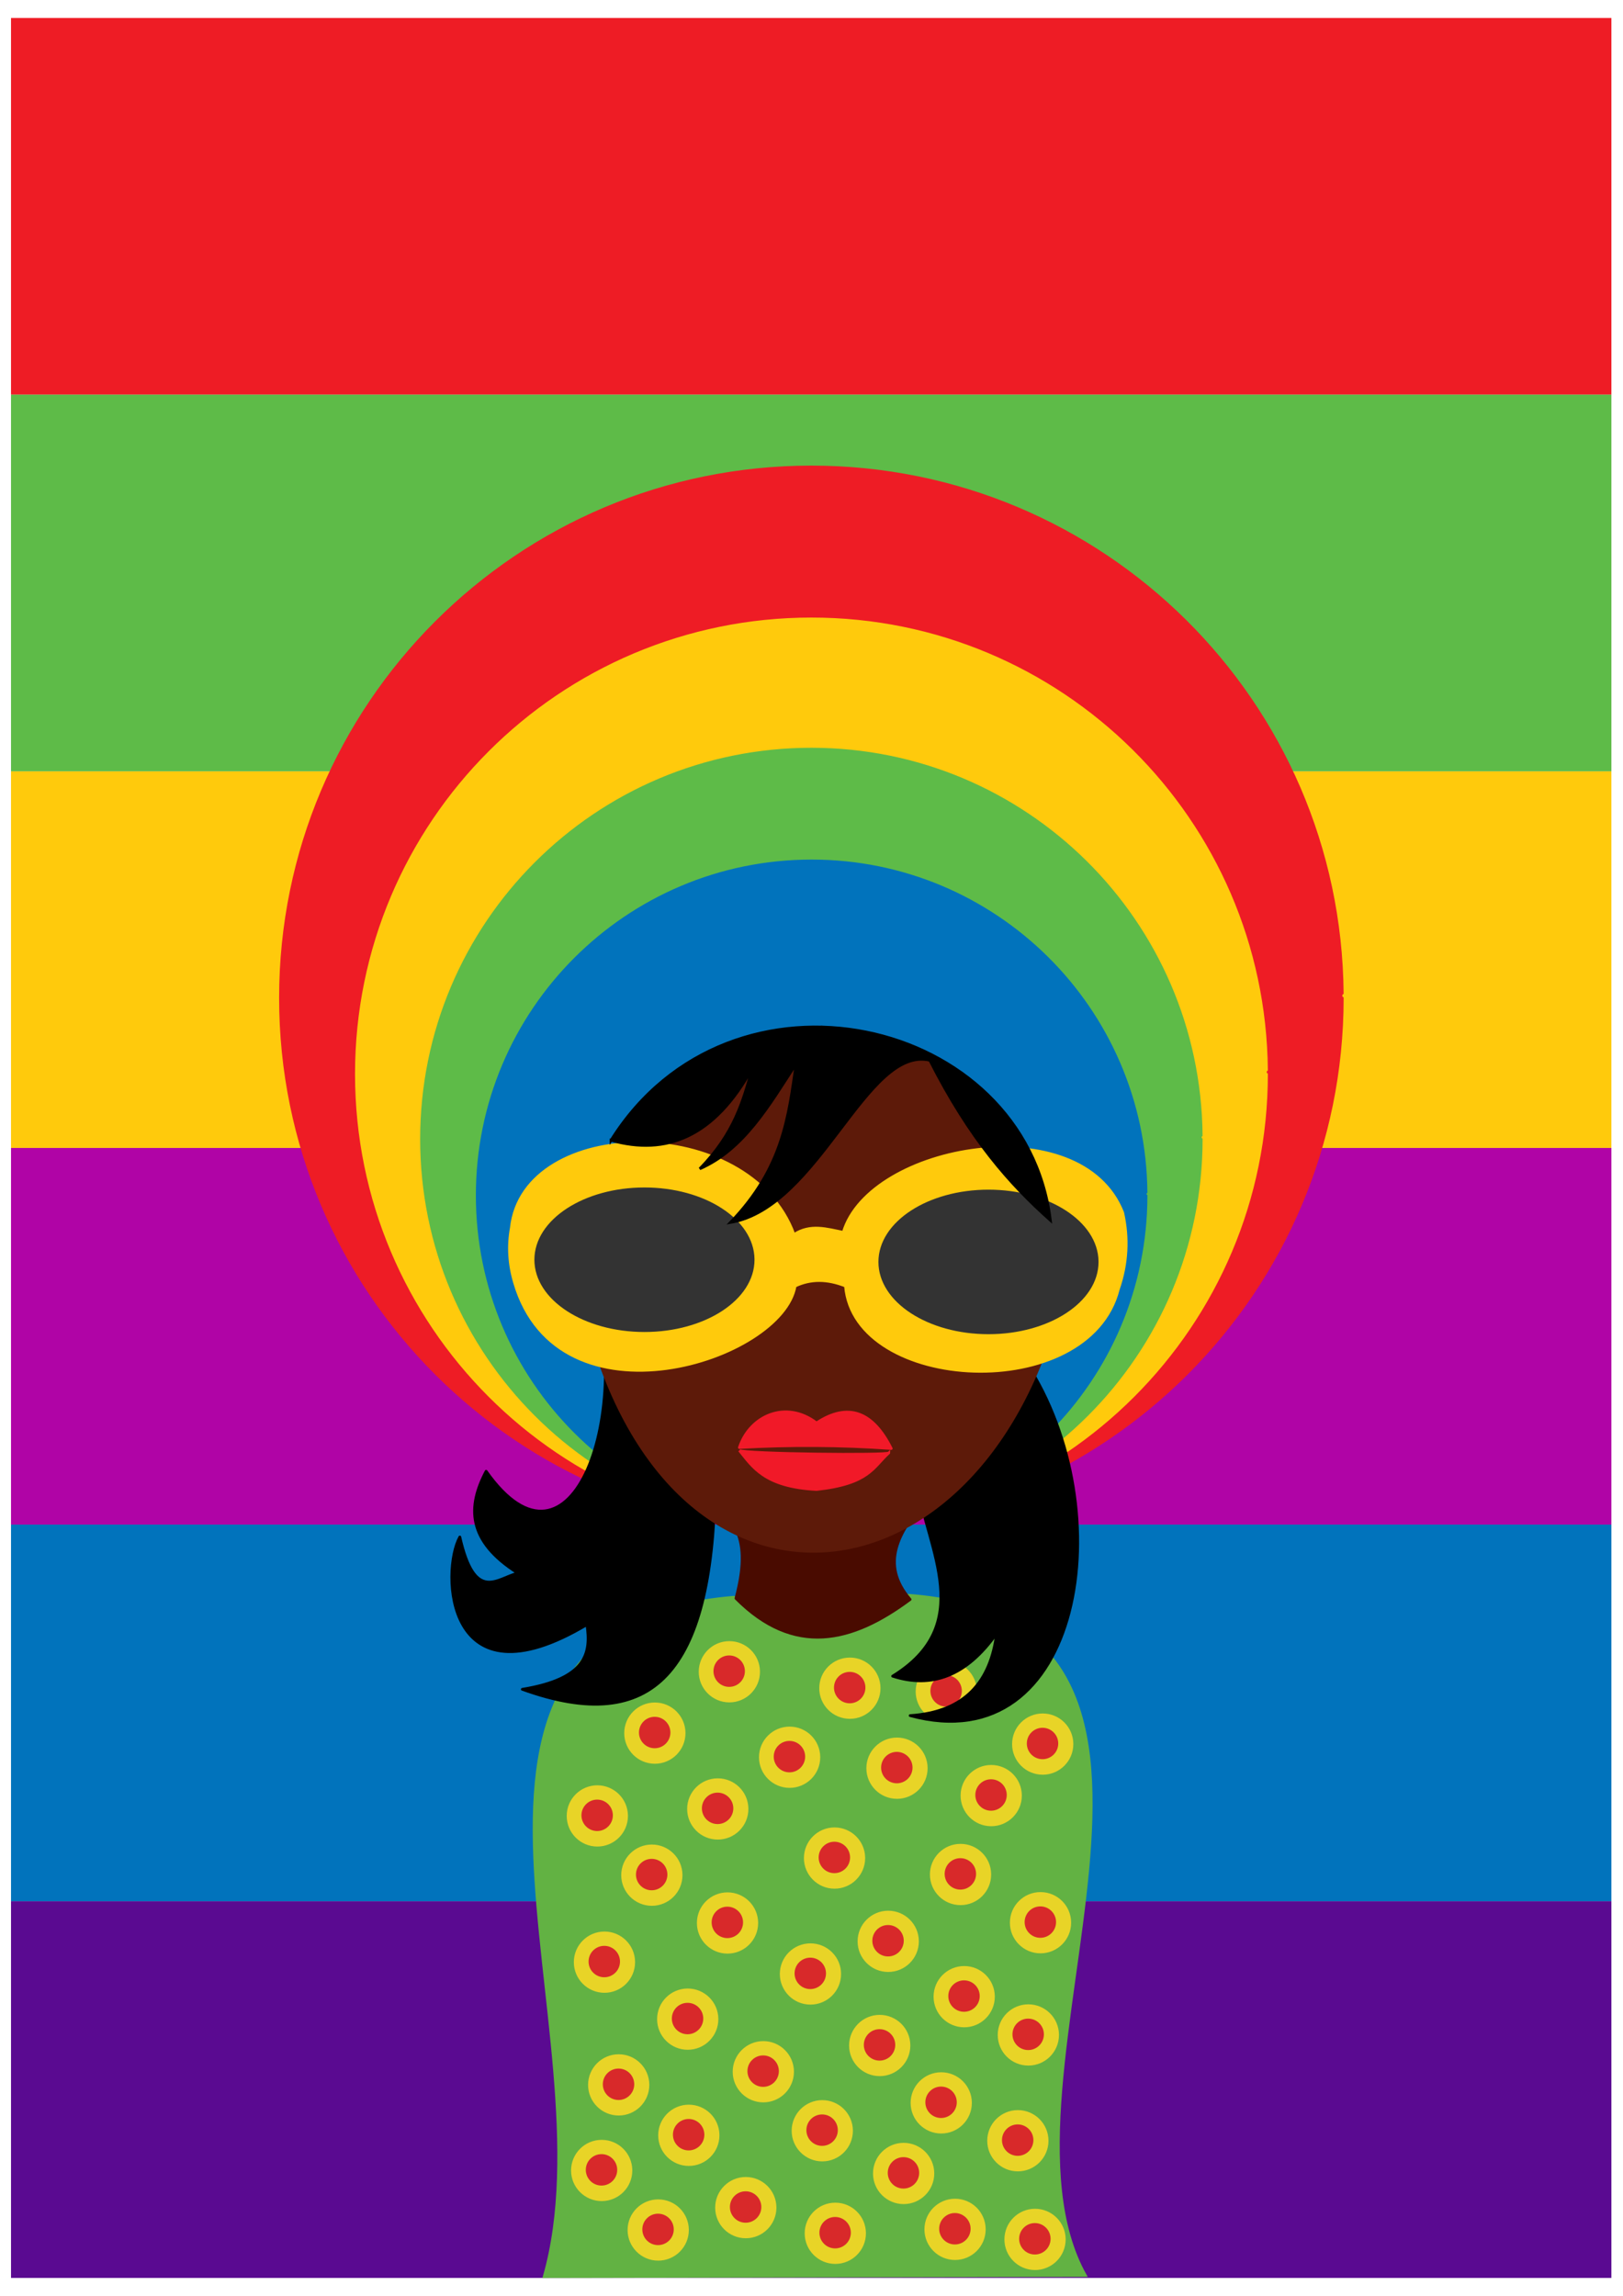
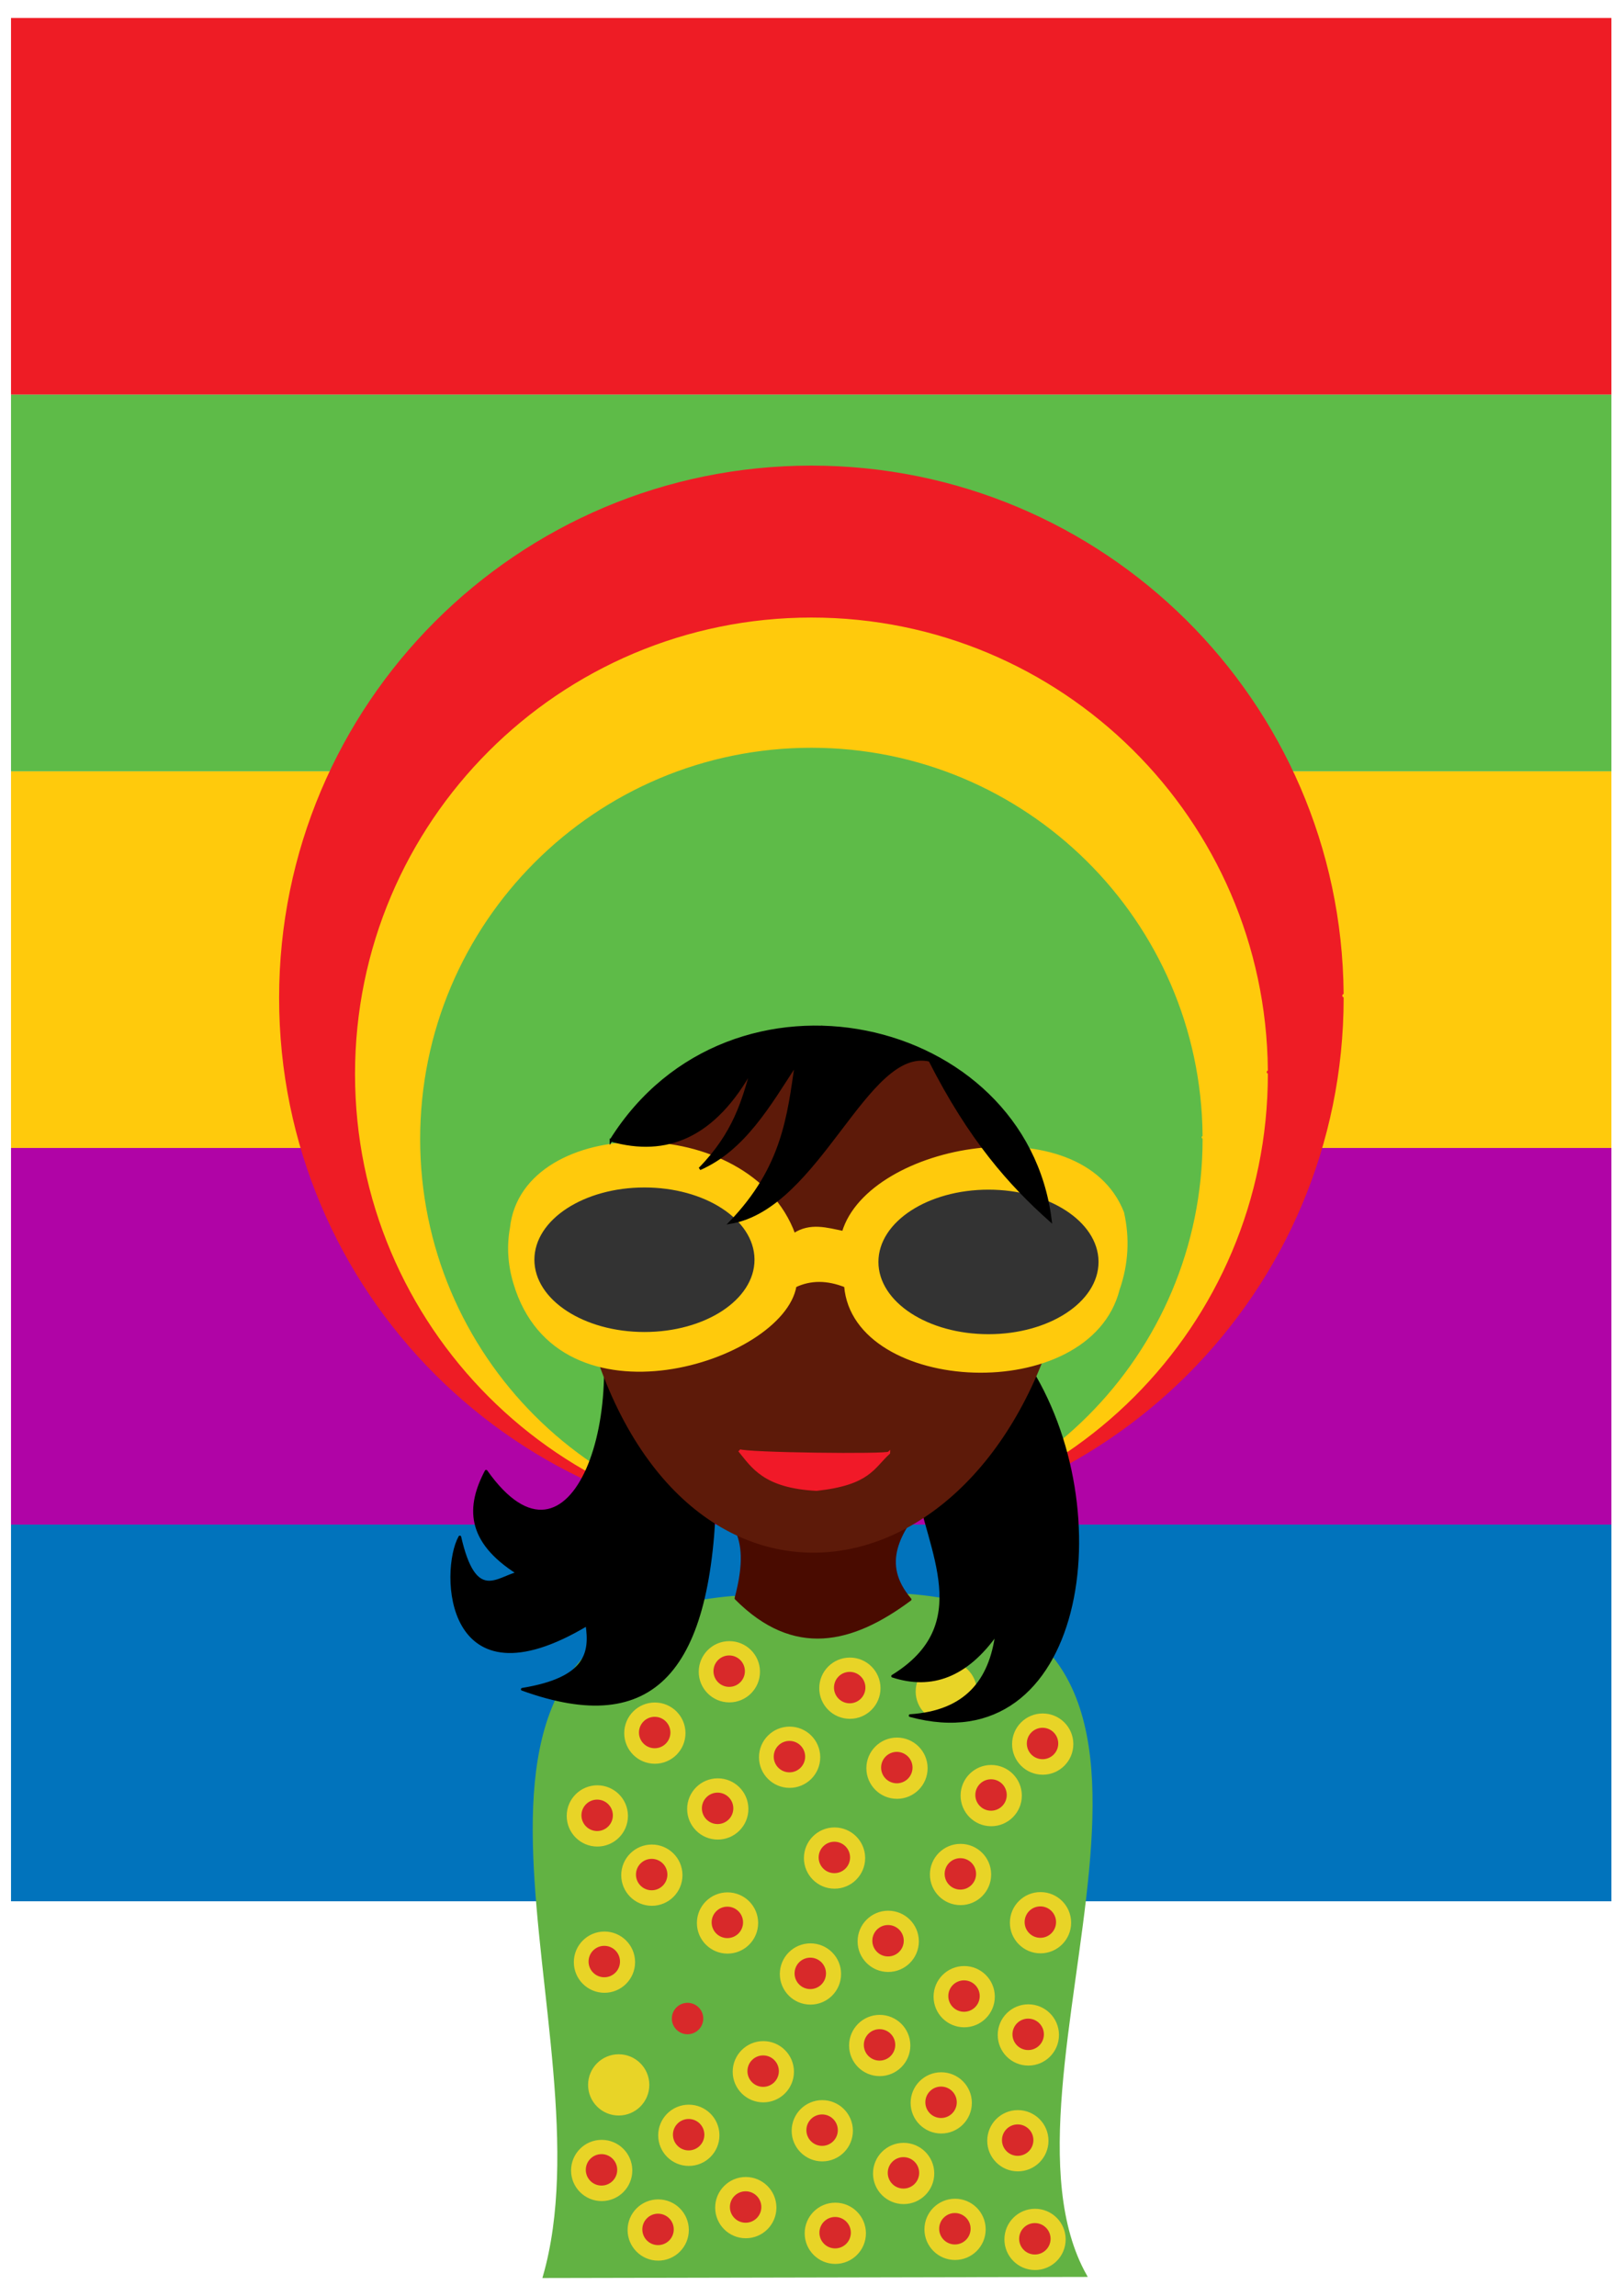
<svg xmlns="http://www.w3.org/2000/svg" xmlns:ns1="http://www.inkscape.org/namespaces/inkscape" xmlns:ns2="http://sodipodi.sourceforge.net/DTD/sodipodi-0.dtd" width="744.094" height="1052.362" id="svg2" version="1.1" ns1:version="0.48+devel r9772" ns2:docname="donna-estate.svg">
  <defs id="defs4" />
  <ns2:namedview id="base" pagecolor="#ffffff" bordercolor="#666666" borderopacity="1.0" ns1:pageopacity="0.0" ns1:pageshadow="2" ns1:zoom="0.66136926" ns1:cx="384.89937" ns1:cy="526.18109" ns1:document-units="px" ns1:current-layer="layer1" showgrid="false" ns1:window-width="1440" ns1:window-height="851" ns1:window-x="0" ns1:window-y="1" ns1:window-maximized="1" />
  <g ns1:label="Layer 1" ns1:groupmode="layer" id="layer1">
    <g id="g4607" transform="translate(-0.991,0.349)">
      <g transform="matrix(1.142,0,0,0.82,-43.61,10.363)" id="g4599">
        <rect style="color:#000000;fill:#ee1c25;fill-opacity:1;stroke:#ee1c25;stroke-width:1px;stroke-linecap:butt;stroke-linejoin:miter;stroke-miterlimit:4;stroke-opacity:1;stroke-dasharray:none;stroke-dashoffset:0;marker:none;visibility:visible;display:inline;overflow:visible;enable-background:accumulate" id="rect4436" width="641.493" height="209.555" x="43.976" y="-2.515" />
        <rect y="418.594" x="43.976" height="209.555" width="641.493" id="rect4438" style="color:#000000;fill:#ffca0c;fill-opacity:1;stroke:#ffca0c;stroke-width:1px;stroke-linecap:butt;stroke-linejoin:miter;stroke-miterlimit:4;stroke-opacity:1;stroke-dasharray:none;stroke-dashoffset:0;marker:none;visibility:visible;display:inline;overflow:visible;enable-background:accumulate" />
        <rect style="color:#000000;fill:#5ebb48;fill-opacity:1;stroke:#5ebb48;stroke-width:1px;stroke-linecap:butt;stroke-linejoin:miter;stroke-miterlimit:4;stroke-opacity:1;stroke-dasharray:none;stroke-dashoffset:0;marker:none;visibility:visible;display:inline;overflow:visible;enable-background:accumulate" id="rect4440" width="641.493" height="209.555" x="43.976" y="208.04" />
        <rect y="839.703" x="43.976" height="209.555" width="641.493" id="rect4442" style="color:#000000;fill:#0173bc;fill-opacity:1;stroke:#0173bc;stroke-width:1px;stroke-linecap:butt;stroke-linejoin:miter;stroke-miterlimit:4;stroke-opacity:1;stroke-dasharray:none;stroke-dashoffset:0;marker:none;visibility:visible;display:inline;overflow:visible;enable-background:accumulate" />
        <rect style="color:#000000;fill:#b004a6;fill-opacity:1;stroke:#b004a6;stroke-width:1px;stroke-linecap:butt;stroke-linejoin:miter;stroke-miterlimit:4;stroke-opacity:1;stroke-dasharray:none;stroke-dashoffset:0;marker:none;visibility:visible;display:inline;overflow:visible;enable-background:accumulate" id="rect4444" width="641.493" height="209.555" x="43.976" y="629.149" />
-         <rect y="1050.258" x="43.976" height="209.555" width="641.493" id="rect4446" style="color:#000000;fill:#5a0a91;fill-opacity:1;stroke:#5a0a91;stroke-width:1px;stroke-linecap:butt;stroke-linejoin:miter;stroke-miterlimit:4;stroke-opacity:1;stroke-dasharray:none;stroke-dashoffset:0;marker:none;visibility:visible;display:inline;overflow:visible;enable-background:accumulate" />
      </g>
      <g transform="matrix(0.951,0,0,0.951,87.741,-2.268)" id="g4476">
        <g id="g4448">
          <path transform="matrix(1.2,0,0,1.2,122.795,129.92)" ns2:open="true" ns2:end="6.2745164" ns2:start="0" d="m 360.952,294.267 c 0,117.821 -95.513,213.333 -213.333,213.333 -117.821,0 -213.333,-95.513 -213.333,-213.333 0,-117.821 95.513,-213.333 213.333,-213.333 117.099,0 212.31,94.389 213.325,211.484" ns2:ry="213.33333" ns2:rx="213.33333" ns2:cy="294.26694" ns2:cx="147.61905" id="path3421" style="color:#000000;fill:#ee1c25;fill-opacity:1;stroke:#ee1c25;stroke-width:1;stroke-linecap:round;stroke-linejoin:round;stroke-miterlimit:4;stroke-opacity:1;stroke-dasharray:none;stroke-dashoffset:0;marker:none;visibility:visible;display:inline;overflow:visible;enable-background:accumulate" ns2:type="arc" />
          <path ns2:type="arc" style="color:#000000;fill:#ffca0c;fill-opacity:1;stroke:#ffca0c;stroke-width:1;stroke-linecap:round;stroke-linejoin:round;stroke-miterlimit:4;stroke-opacity:1;stroke-dasharray:none;stroke-dashoffset:0;marker:none;visibility:visible;display:inline;overflow:visible;enable-background:accumulate" id="path3423" ns2:cx="147.61905" ns2:cy="294.26694" ns2:rx="213.33333" ns2:ry="213.33333" d="m 360.952,294.267 c 0,117.821 -95.513,213.333 -213.333,213.333 -117.821,0 -213.333,-95.513 -213.333,-213.333 0,-117.821 95.513,-213.333 213.333,-213.333 117.099,0 212.31,94.389 213.325,211.484" ns2:start="0" ns2:end="6.2745164" ns2:open="true" transform="matrix(1.029,0,0,1.029,148.069,216.912)" />
          <path transform="matrix(0.882,0,0,0.882,169.738,291.497)" ns2:open="true" ns2:end="6.2745164" ns2:start="0" d="m 360.952,294.267 c 0,117.821 -95.513,213.333 -213.333,213.333 -117.821,0 -213.333,-95.513 -213.333,-213.333 0,-117.821 95.513,-213.333 213.333,-213.333 117.099,0 212.31,94.389 213.325,211.484" ns2:ry="213.33333" ns2:rx="213.33333" ns2:cy="294.26694" ns2:cx="147.61905" id="path3425" style="color:#000000;fill:#5ebb48;fill-opacity:1;stroke:#5ebb48;stroke-width:1;stroke-linecap:round;stroke-linejoin:round;stroke-miterlimit:4;stroke-opacity:1;stroke-dasharray:none;stroke-dashoffset:0;marker:none;visibility:visible;display:inline;overflow:visible;enable-background:accumulate" ns2:type="arc" />
-           <path ns2:type="arc" style="color:#000000;fill:#0173bc;fill-opacity:1;stroke:#0173bc;stroke-width:1;stroke-linecap:round;stroke-linejoin:round;stroke-miterlimit:4;stroke-opacity:1;stroke-dasharray:none;stroke-dashoffset:0;marker:none;visibility:visible;display:inline;overflow:visible;enable-background:accumulate" id="path3427" ns2:cx="147.61905" ns2:cy="294.26694" ns2:rx="213.33333" ns2:ry="213.33333" d="m 360.952,294.267 c 0,117.821 -95.513,213.333 -213.333,213.333 -117.821,0 -213.333,-95.513 -213.333,-213.333 0,-117.821 95.513,-213.333 213.333,-213.333 117.099,0 212.31,94.389 213.325,211.484" ns2:start="0" ns2:end="6.2745164" ns2:open="true" transform="matrix(0.757,0,0,0.757,188.316,355.444)" />
        </g>
        <path style="color:#000000;fill:#62b243;fill-opacity:1;stroke:#62b243;stroke-width:1.312px;stroke-linecap:butt;stroke-linejoin:miter;stroke-miterlimit:4;stroke-opacity:1;stroke-dasharray:none;stroke-dashoffset:0;marker:none;visibility:visible;display:inline;overflow:visible;enable-background:accumulate" d="m 171.133,1099.371 260.925,-0.528 c -53.207,-94.751 84.976,-316.357 -86.623,-328.005 -23.277,30.897 -60.742,20.353 -82.926,1.056 -168.298,14.107 -57.254,208.84 -91.377,327.477 z" id="path4218" ns1:connector-curvature="0" ns2:nodetypes="ccccc" />
        <path style="color:#000000;fill:#490b00;fill-opacity:1;stroke:#490b00;stroke-width:1.312px;stroke-linecap:round;stroke-linejoin:round;stroke-miterlimit:4;stroke-opacity:1;stroke-dasharray:none;stroke-dashoffset:0;marker:none;visibility:visible;display:inline;overflow:visible;enable-background:accumulate" d="m 253.53,720.132 c 4.49,15.87 19.304,17.659 10.036,52.291 27.994,28.212 55.988,21.402 83.982,0.528 -14.897,-17.46 -5.022,-32.313 6.338,-47.009 z" id="path4216" ns1:connector-curvature="0" ns2:nodetypes="ccccc" />
        <path style="color:#000000;fill:#000000;stroke:#000000;stroke-width:1.312;stroke-linecap:round;stroke-linejoin:round;stroke-miterlimit:4;stroke-opacity:1;stroke-dasharray:none;stroke-dashoffset:0;marker:none;visibility:visible;display:inline;overflow:visible;enable-background:accumulate" d="m 193.317,615.022 c 22.073,67.158 -8.887,154.625 -50.178,96.13 -8.969,16.96 -9.327,33.562 15.317,49.122 -9.965,2.424 -20.686,14.682 -27.994,-17.43 -9.102,16.237 -7.187,83.131 61.27,42.255 1.983,13.48 0.175,26.013 -31.163,31.163 63.59,22.989 91.344,-8.907 92.961,-97.187 l -26.938,-105.638 z" id="path3442" ns1:connector-curvature="0" ns2:nodetypes="ccccccccc" />
        <g id="g4258" transform="translate(123.596,-40.142)">
          <path ns2:open="true" ns2:end="6.2745164" ns2:start="0" d="m 255.643,857.461 c 0,7.876 -6.385,14.261 -14.261,14.261 -7.876,0 -14.261,-6.385 -14.261,-14.261 0,-7.876 6.385,-14.261 14.261,-14.261 7.828,0 14.193,6.31 14.261,14.137" ns2:ry="14.261084" ns2:rx="14.261084" ns2:cy="857.46069" ns2:cx="241.38205" id="path4260" style="color:#000000;fill:#e8d427;fill-opacity:1;stroke:#e8d427;stroke-width:1;stroke-linecap:round;stroke-linejoin:round;stroke-miterlimit:4;stroke-opacity:1;stroke-dasharray:none;stroke-dashoffset:0;marker:none;visibility:visible;display:inline;overflow:visible;enable-background:accumulate" ns2:type="arc" />
-           <path transform="matrix(0.513,0,0,0.513,117.47,417.29)" ns2:type="arc" style="color:#000000;fill:#d8292a;fill-opacity:1;stroke:#d8292a;stroke-width:1;stroke-linecap:round;stroke-linejoin:round;stroke-miterlimit:4;stroke-opacity:1;stroke-dasharray:none;stroke-dashoffset:0;marker:none;visibility:visible;display:inline;overflow:visible;enable-background:accumulate" id="path4262" ns2:cx="241.38205" ns2:cy="857.46069" ns2:rx="14.261084" ns2:ry="14.261084" d="m 255.643,857.461 c 0,7.876 -6.385,14.261 -14.261,14.261 -7.876,0 -14.261,-6.385 -14.261,-14.261 0,-7.876 6.385,-14.261 14.261,-14.261 7.828,0 14.193,6.31 14.261,14.137" ns2:start="0" ns2:end="6.2745164" ns2:open="true" />
        </g>
        <path style="color:#000000;fill:#000000;stroke:#000000;stroke-width:1.312px;stroke-linecap:round;stroke-linejoin:round;stroke-miterlimit:4;stroke-opacity:1;stroke-dasharray:none;stroke-dashoffset:0;marker:none;visibility:visible;display:inline;overflow:visible;enable-background:accumulate" d="m 350.717,716.963 c 5.655,32.62 28.607,68.206 -11.62,92.961 18.776,6.119 35.626,0.039 50.178,-20.599 -2.978,22.85 -14.841,37.859 -41.727,39.614 83.283,22.685 102.632,-98.886 55.988,-170.077 z" id="path4212" ns1:connector-curvature="0" ns2:nodetypes="cccccc" />
        <path style="color:#000000;fill:#5d1a09;fill-opacity:1;stroke:#5d1a09;stroke-width:1.312px;stroke-linecap:butt;stroke-linejoin:miter;stroke-miterlimit:4;stroke-opacity:1;stroke-dasharray:none;stroke-dashoffset:0;marker:none;visibility:visible;display:inline;overflow:visible;enable-background:accumulate" d="m 208.91,545.839 -20.347,79.219 c 36.612,173.032 191.553,157.325 230.818,6.338 L 382.394,529.378 356.241,512.35 304.925,497.1 z" id="path3440" ns1:connector-curvature="0" ns2:nodetypes="ccccccc" />
        <path style="color:#000000;fill:#ffca0c;fill-opacity:1;stroke:#ffca0c;stroke-width:1.312px;stroke-linecap:butt;stroke-linejoin:miter;stroke-miterlimit:4;stroke-opacity:1;stroke-dasharray:none;stroke-dashoffset:0;marker:none;visibility:visible;display:inline;overflow:visible;enable-background:accumulate" d="m 291.56,597.064 c -21.659,-59.069 -130.448,-57.25 -136.273,-3.169 -1.611,8.803 -1.03,17.606 1.585,26.409 21.271,72.22 129.096,37.437 135.216,1.585 7.395,-3.521 15.494,-3.521 24.297,0 4.226,51.528 117.258,57.484 131.519,1.585 4.265,-12.324 4.89,-24.649 2.113,-36.973 -20.071,-51.197 -122.011,-32.941 -134.688,9.507 -7.923,-1.576 -15.846,-4.132 -23.768,1.056 z" id="path3429" ns1:connector-curvature="0" ns2:nodetypes="ccccccccc" />
        <path ns2:type="arc" style="color:#000000;fill:#333333;stroke:#333333;stroke-width:1;stroke-linecap:round;stroke-linejoin:round;stroke-miterlimit:4;stroke-opacity:1;stroke-dasharray:none;stroke-dashoffset:0;marker:none;visibility:visible;display:inline;overflow:visible;enable-background:accumulate" id="path3431" ns2:cx="222.10318" ns2:cy="621.88873" ns2:rx="52.554733" ns2:ry="34.332237" d="m 274.658,621.889 c 0,18.961 -23.53,34.332 -52.555,34.332 -29.025,0 -52.555,-15.371 -52.555,-34.332 0,-18.961 23.53,-34.332 52.555,-34.332 28.847,0 52.303,15.19 52.553,34.035" ns2:start="0" ns2:end="6.2745164" ns2:open="true" transform="translate(-2.641,-12.677)" />
        <path transform="translate(163.21,-11.62)" ns2:open="true" ns2:end="6.2745164" ns2:start="0" d="m 274.658,621.889 c 0,18.961 -23.53,34.332 -52.555,34.332 -29.025,0 -52.555,-15.371 -52.555,-34.332 0,-18.961 23.53,-34.332 52.555,-34.332 28.847,0 52.303,15.19 52.553,34.035" ns2:ry="34.332237" ns2:rx="52.554733" ns2:cy="621.88873" ns2:cx="222.10318" id="path3433" style="color:#000000;fill:#333333;stroke:#333333;stroke-width:1;stroke-linecap:round;stroke-linejoin:round;stroke-miterlimit:4;stroke-opacity:1;stroke-dasharray:none;stroke-dashoffset:0;marker:none;visibility:visible;display:inline;overflow:visible;enable-background:accumulate" ns2:type="arc" />
        <path style="color:#000000;fill:#000000;stroke:#000000;stroke-width:1.312px;stroke-linecap:butt;stroke-linejoin:miter;stroke-miterlimit:4;stroke-opacity:1;stroke-dasharray:none;stroke-dashoffset:0;marker:none;visibility:visible;display:inline;overflow:visible;enable-background:accumulate" d="m 203.352,551.64 c 26.671,7.515 49.909,-1.562 68.136,-34.86 -4.415,15.749 -8.589,31.472 -25.353,48.593 21.209,-9.282 33.432,-30.544 46.481,-50.706 -3.649,25.097 -6.163,50.123 -31.691,76.587 42.872,-7.306 65.586,-85.476 96.13,-78.172 19.367,38.206 38.734,59.868 58.101,77.115 C 402.923,491.726 261.015,459.485 203.352,551.64 z" id="path4214" ns1:connector-curvature="0" ns2:nodetypes="cccccccc" />
        <g id="g4224" transform="translate(19.015,-49.65)">
          <path ns2:open="true" ns2:end="6.2745164" ns2:start="0" d="m 255.643,857.461 c 0,7.876 -6.385,14.261 -14.261,14.261 -7.876,0 -14.261,-6.385 -14.261,-14.261 0,-7.876 6.385,-14.261 14.261,-14.261 7.828,0 14.193,6.31 14.261,14.137" ns2:ry="14.261084" ns2:rx="14.261084" ns2:cy="857.46069" ns2:cx="241.38205" id="path4220" style="color:#000000;fill:#e8d427;fill-opacity:1;stroke:#e8d427;stroke-width:1;stroke-linecap:round;stroke-linejoin:round;stroke-miterlimit:4;stroke-opacity:1;stroke-dasharray:none;stroke-dashoffset:0;marker:none;visibility:visible;display:inline;overflow:visible;enable-background:accumulate" ns2:type="arc" />
          <path transform="matrix(0.513,0,0,0.513,117.47,417.29)" ns2:type="arc" style="color:#000000;fill:#d8292a;fill-opacity:1;stroke:#d8292a;stroke-width:1;stroke-linecap:round;stroke-linejoin:round;stroke-miterlimit:4;stroke-opacity:1;stroke-dasharray:none;stroke-dashoffset:0;marker:none;visibility:visible;display:inline;overflow:visible;enable-background:accumulate" id="path4222" ns2:cx="241.38205" ns2:cy="857.46069" ns2:rx="14.261084" ns2:ry="14.261084" d="m 255.643,857.461 c 0,7.876 -6.385,14.261 -14.261,14.261 -7.876,0 -14.261,-6.385 -14.261,-14.261 0,-7.876 6.385,-14.261 14.261,-14.261 7.828,0 14.193,6.31 14.261,14.137" ns2:start="0" ns2:end="6.2745164" ns2:open="true" />
        </g>
        <g transform="translate(-16.902,-20.071)" id="g4228">
          <path ns2:type="arc" style="color:#000000;fill:#e8d427;fill-opacity:1;stroke:#e8d427;stroke-width:1;stroke-linecap:round;stroke-linejoin:round;stroke-miterlimit:4;stroke-opacity:1;stroke-dasharray:none;stroke-dashoffset:0;marker:none;visibility:visible;display:inline;overflow:visible;enable-background:accumulate" id="path4230" ns2:cx="241.38205" ns2:cy="857.46069" ns2:rx="14.261084" ns2:ry="14.261084" d="m 255.643,857.461 c 0,7.876 -6.385,14.261 -14.261,14.261 -7.876,0 -14.261,-6.385 -14.261,-14.261 0,-7.876 6.385,-14.261 14.261,-14.261 7.828,0 14.193,6.31 14.261,14.137" ns2:start="0" ns2:end="6.2745164" ns2:open="true" />
          <path ns2:open="true" ns2:end="6.2745164" ns2:start="0" d="m 255.643,857.461 c 0,7.876 -6.385,14.261 -14.261,14.261 -7.876,0 -14.261,-6.385 -14.261,-14.261 0,-7.876 6.385,-14.261 14.261,-14.261 7.828,0 14.193,6.31 14.261,14.137" ns2:ry="14.261084" ns2:rx="14.261084" ns2:cy="857.46069" ns2:cx="241.38205" id="path4232" style="color:#000000;fill:#d8292a;fill-opacity:1;stroke:#d8292a;stroke-width:1;stroke-linecap:round;stroke-linejoin:round;stroke-miterlimit:4;stroke-opacity:1;stroke-dasharray:none;stroke-dashoffset:0;marker:none;visibility:visible;display:inline;overflow:visible;enable-background:accumulate" ns2:type="arc" transform="matrix(0.513,0,0,0.513,117.47,417.29)" />
        </g>
        <g id="g4234" transform="translate(-44.636,19.837)">
          <path ns2:open="true" ns2:end="6.2745164" ns2:start="0" d="m 255.643,857.461 c 0,7.876 -6.385,14.261 -14.261,14.261 -7.876,0 -14.261,-6.385 -14.261,-14.261 0,-7.876 6.385,-14.261 14.261,-14.261 7.828,0 14.193,6.31 14.261,14.137" ns2:ry="14.261084" ns2:rx="14.261084" ns2:cy="857.46069" ns2:cx="241.38205" id="path4236" style="color:#000000;fill:#e8d427;fill-opacity:1;stroke:#e8d427;stroke-width:1;stroke-linecap:round;stroke-linejoin:round;stroke-miterlimit:4;stroke-opacity:1;stroke-dasharray:none;stroke-dashoffset:0;marker:none;visibility:visible;display:inline;overflow:visible;enable-background:accumulate" ns2:type="arc" />
          <path transform="matrix(0.513,0,0,0.513,117.47,417.29)" ns2:type="arc" style="color:#000000;fill:#d8292a;fill-opacity:1;stroke:#d8292a;stroke-width:1;stroke-linecap:round;stroke-linejoin:round;stroke-miterlimit:4;stroke-opacity:1;stroke-dasharray:none;stroke-dashoffset:0;marker:none;visibility:visible;display:inline;overflow:visible;enable-background:accumulate" id="path4238" ns2:cx="241.38205" ns2:cy="857.46069" ns2:rx="14.261084" ns2:ry="14.261084" d="m 255.643,857.461 c 0,7.876 -6.385,14.261 -14.261,14.261 -7.876,0 -14.261,-6.385 -14.261,-14.261 0,-7.876 6.385,-14.261 14.261,-14.261 7.828,0 14.193,6.31 14.261,14.137" ns2:start="0" ns2:end="6.2745164" ns2:open="true" />
        </g>
        <g transform="translate(13.43,16.476)" id="g4240">
          <path ns2:type="arc" style="color:#000000;fill:#e8d427;fill-opacity:1;stroke:#e8d427;stroke-width:1;stroke-linecap:round;stroke-linejoin:round;stroke-miterlimit:4;stroke-opacity:1;stroke-dasharray:none;stroke-dashoffset:0;marker:none;visibility:visible;display:inline;overflow:visible;enable-background:accumulate" id="path4242" ns2:cx="241.38205" ns2:cy="857.46069" ns2:rx="14.261084" ns2:ry="14.261084" d="m 255.643,857.461 c 0,7.876 -6.385,14.261 -14.261,14.261 -7.876,0 -14.261,-6.385 -14.261,-14.261 0,-7.876 6.385,-14.261 14.261,-14.261 7.828,0 14.193,6.31 14.261,14.137" ns2:start="0" ns2:end="6.2745164" ns2:open="true" />
          <path ns2:open="true" ns2:end="6.2745164" ns2:start="0" d="m 255.643,857.461 c 0,7.876 -6.385,14.261 -14.261,14.261 -7.876,0 -14.261,-6.385 -14.261,-14.261 0,-7.876 6.385,-14.261 14.261,-14.261 7.828,0 14.193,6.31 14.261,14.137" ns2:ry="14.261084" ns2:rx="14.261084" ns2:cy="857.46069" ns2:cx="241.38205" id="path4244" style="color:#000000;fill:#d8292a;fill-opacity:1;stroke:#d8292a;stroke-width:1;stroke-linecap:round;stroke-linejoin:round;stroke-miterlimit:4;stroke-opacity:1;stroke-dasharray:none;stroke-dashoffset:0;marker:none;visibility:visible;display:inline;overflow:visible;enable-background:accumulate" ns2:type="arc" transform="matrix(0.513,0,0,0.513,117.47,417.29)" />
        </g>
        <g id="g4246" transform="translate(48.065,-8.451)">
          <path ns2:open="true" ns2:end="6.2745164" ns2:start="0" d="m 255.643,857.461 c 0,7.876 -6.385,14.261 -14.261,14.261 -7.876,0 -14.261,-6.385 -14.261,-14.261 0,-7.876 6.385,-14.261 14.261,-14.261 7.828,0 14.193,6.31 14.261,14.137" ns2:ry="14.261084" ns2:rx="14.261084" ns2:cy="857.46069" ns2:cx="241.38205" id="path4248" style="color:#000000;fill:#e8d427;fill-opacity:1;stroke:#e8d427;stroke-width:1;stroke-linecap:round;stroke-linejoin:round;stroke-miterlimit:4;stroke-opacity:1;stroke-dasharray:none;stroke-dashoffset:0;marker:none;visibility:visible;display:inline;overflow:visible;enable-background:accumulate" ns2:type="arc" />
          <path transform="matrix(0.513,0,0,0.513,117.47,417.29)" ns2:type="arc" style="color:#000000;fill:#d8292a;fill-opacity:1;stroke:#d8292a;stroke-width:1;stroke-linecap:round;stroke-linejoin:round;stroke-miterlimit:4;stroke-opacity:1;stroke-dasharray:none;stroke-dashoffset:0;marker:none;visibility:visible;display:inline;overflow:visible;enable-background:accumulate" id="path4250" ns2:cx="241.38205" ns2:cy="857.46069" ns2:rx="14.261084" ns2:ry="14.261084" d="m 255.643,857.461 c 0,7.876 -6.385,14.261 -14.261,14.261 -7.876,0 -14.261,-6.385 -14.261,-14.261 0,-7.876 6.385,-14.261 14.261,-14.261 7.828,0 14.193,6.31 14.261,14.137" ns2:start="0" ns2:end="6.2745164" ns2:open="true" />
        </g>
        <g transform="translate(77.115,-41.727)" id="g4252">
          <path ns2:type="arc" style="color:#000000;fill:#e8d427;fill-opacity:1;stroke:#e8d427;stroke-width:1;stroke-linecap:round;stroke-linejoin:round;stroke-miterlimit:4;stroke-opacity:1;stroke-dasharray:none;stroke-dashoffset:0;marker:none;visibility:visible;display:inline;overflow:visible;enable-background:accumulate" id="path4254" ns2:cx="241.38205" ns2:cy="857.46069" ns2:rx="14.261084" ns2:ry="14.261084" d="m 255.643,857.461 c 0,7.876 -6.385,14.261 -14.261,14.261 -7.876,0 -14.261,-6.385 -14.261,-14.261 0,-7.876 6.385,-14.261 14.261,-14.261 7.828,0 14.193,6.31 14.261,14.137" ns2:start="0" ns2:end="6.2745164" ns2:open="true" />
          <path ns2:open="true" ns2:end="6.2745164" ns2:start="0" d="m 255.643,857.461 c 0,7.876 -6.385,14.261 -14.261,14.261 -7.876,0 -14.261,-6.385 -14.261,-14.261 0,-7.876 6.385,-14.261 14.261,-14.261 7.828,0 14.193,6.31 14.261,14.137" ns2:ry="14.261084" ns2:rx="14.261084" ns2:cy="857.46069" ns2:cx="241.38205" id="path4256" style="color:#000000;fill:#d8292a;fill-opacity:1;stroke:#d8292a;stroke-width:1;stroke-linecap:round;stroke-linejoin:round;stroke-miterlimit:4;stroke-opacity:1;stroke-dasharray:none;stroke-dashoffset:0;marker:none;visibility:visible;display:inline;overflow:visible;enable-background:accumulate" ns2:type="arc" transform="matrix(0.513,0,0,0.513,117.47,417.29)" />
        </g>
        <g transform="translate(99.828,-3.169)" id="g4264">
          <path ns2:type="arc" style="color:#000000;fill:#e8d427;fill-opacity:1;stroke:#e8d427;stroke-width:1;stroke-linecap:round;stroke-linejoin:round;stroke-miterlimit:4;stroke-opacity:1;stroke-dasharray:none;stroke-dashoffset:0;marker:none;visibility:visible;display:inline;overflow:visible;enable-background:accumulate" id="path4266" ns2:cx="241.38205" ns2:cy="857.46069" ns2:rx="14.261084" ns2:ry="14.261084" d="m 255.643,857.461 c 0,7.876 -6.385,14.261 -14.261,14.261 -7.876,0 -14.261,-6.385 -14.261,-14.261 0,-7.876 6.385,-14.261 14.261,-14.261 7.828,0 14.193,6.31 14.261,14.137" ns2:start="0" ns2:end="6.2745164" ns2:open="true" />
          <path ns2:open="true" ns2:end="6.2745164" ns2:start="0" d="m 255.643,857.461 c 0,7.876 -6.385,14.261 -14.261,14.261 -7.876,0 -14.261,-6.385 -14.261,-14.261 0,-7.876 6.385,-14.261 14.261,-14.261 7.828,0 14.193,6.31 14.261,14.137" ns2:ry="14.261084" ns2:rx="14.261084" ns2:cy="857.46069" ns2:cx="241.38205" id="path4268" style="color:#000000;fill:#d8292a;fill-opacity:1;stroke:#d8292a;stroke-width:1;stroke-linecap:round;stroke-linejoin:round;stroke-miterlimit:4;stroke-opacity:1;stroke-dasharray:none;stroke-dashoffset:0;marker:none;visibility:visible;display:inline;overflow:visible;enable-background:accumulate" ns2:type="arc" transform="matrix(0.513,0,0,0.513,117.47,417.29)" />
        </g>
        <g id="g4270" transform="translate(69.721,40.142)">
          <path ns2:open="true" ns2:end="6.2745164" ns2:start="0" d="m 255.643,857.461 c 0,7.876 -6.385,14.261 -14.261,14.261 -7.876,0 -14.261,-6.385 -14.261,-14.261 0,-7.876 6.385,-14.261 14.261,-14.261 7.828,0 14.193,6.31 14.261,14.137" ns2:ry="14.261084" ns2:rx="14.261084" ns2:cy="857.46069" ns2:cx="241.38205" id="path4272" style="color:#000000;fill:#e8d427;fill-opacity:1;stroke:#e8d427;stroke-width:1;stroke-linecap:round;stroke-linejoin:round;stroke-miterlimit:4;stroke-opacity:1;stroke-dasharray:none;stroke-dashoffset:0;marker:none;visibility:visible;display:inline;overflow:visible;enable-background:accumulate" ns2:type="arc" />
          <path transform="matrix(0.513,0,0,0.513,117.47,417.29)" ns2:type="arc" style="color:#000000;fill:#d8292a;fill-opacity:1;stroke:#d8292a;stroke-width:1;stroke-linecap:round;stroke-linejoin:round;stroke-miterlimit:4;stroke-opacity:1;stroke-dasharray:none;stroke-dashoffset:0;marker:none;visibility:visible;display:inline;overflow:visible;enable-background:accumulate" id="path4274" ns2:cx="241.38205" ns2:cy="857.46069" ns2:rx="14.261084" ns2:ry="14.261084" d="m 255.643,857.461 c 0,7.876 -6.385,14.261 -14.261,14.261 -7.876,0 -14.261,-6.385 -14.261,-14.261 0,-7.876 6.385,-14.261 14.261,-14.261 7.828,0 14.193,6.31 14.261,14.137" ns2:start="0" ns2:end="6.2745164" ns2:open="true" />
        </g>
        <g transform="translate(18.129,71.441)" id="g4276">
          <path ns2:type="arc" style="color:#000000;fill:#e8d427;fill-opacity:1;stroke:#e8d427;stroke-width:1;stroke-linecap:round;stroke-linejoin:round;stroke-miterlimit:4;stroke-opacity:1;stroke-dasharray:none;stroke-dashoffset:0;marker:none;visibility:visible;display:inline;overflow:visible;enable-background:accumulate" id="path4278" ns2:cx="241.38205" ns2:cy="857.46069" ns2:rx="14.261084" ns2:ry="14.261084" d="m 255.643,857.461 c 0,7.876 -6.385,14.261 -14.261,14.261 -7.876,0 -14.261,-6.385 -14.261,-14.261 0,-7.876 6.385,-14.261 14.261,-14.261 7.828,0 14.193,6.31 14.261,14.137" ns2:start="0" ns2:end="6.2745164" ns2:open="true" />
          <path ns2:open="true" ns2:end="6.2745164" ns2:start="0" d="m 255.643,857.461 c 0,7.876 -6.385,14.261 -14.261,14.261 -7.876,0 -14.261,-6.385 -14.261,-14.261 0,-7.876 6.385,-14.261 14.261,-14.261 7.828,0 14.193,6.31 14.261,14.137" ns2:ry="14.261084" ns2:rx="14.261084" ns2:cy="857.46069" ns2:cx="241.38205" id="path4280" style="color:#000000;fill:#d8292a;fill-opacity:1;stroke:#d8292a;stroke-width:1;stroke-linecap:round;stroke-linejoin:round;stroke-miterlimit:4;stroke-opacity:1;stroke-dasharray:none;stroke-dashoffset:0;marker:none;visibility:visible;display:inline;overflow:visible;enable-background:accumulate" ns2:type="arc" transform="matrix(0.513,0,0,0.513,117.47,417.29)" />
        </g>
        <g id="g4282" transform="translate(-1.056,117.786)">
-           <path ns2:open="true" ns2:end="6.2745164" ns2:start="0" d="m 255.643,857.461 c 0,7.876 -6.385,14.261 -14.261,14.261 -7.876,0 -14.261,-6.385 -14.261,-14.261 0,-7.876 6.385,-14.261 14.261,-14.261 7.828,0 14.193,6.31 14.261,14.137" ns2:ry="14.261084" ns2:rx="14.261084" ns2:cy="857.46069" ns2:cx="241.38205" id="path4284" style="color:#000000;fill:#e8d427;fill-opacity:1;stroke:#e8d427;stroke-width:1;stroke-linecap:round;stroke-linejoin:round;stroke-miterlimit:4;stroke-opacity:1;stroke-dasharray:none;stroke-dashoffset:0;marker:none;visibility:visible;display:inline;overflow:visible;enable-background:accumulate" ns2:type="arc" />
          <path transform="matrix(0.513,0,0,0.513,117.47,417.29)" ns2:type="arc" style="color:#000000;fill:#d8292a;fill-opacity:1;stroke:#d8292a;stroke-width:1;stroke-linecap:round;stroke-linejoin:round;stroke-miterlimit:4;stroke-opacity:1;stroke-dasharray:none;stroke-dashoffset:0;marker:none;visibility:visible;display:inline;overflow:visible;enable-background:accumulate" id="path4286" ns2:cx="241.38205" ns2:cy="857.46069" ns2:rx="14.261084" ns2:ry="14.261084" d="m 255.643,857.461 c 0,7.876 -6.385,14.261 -14.261,14.261 -7.876,0 -14.261,-6.385 -14.261,-14.261 0,-7.876 6.385,-14.261 14.261,-14.261 7.828,0 14.193,6.31 14.261,14.137" ns2:start="0" ns2:end="6.2745164" ns2:open="true" />
        </g>
        <g transform="translate(-34.332,149.477)" id="g4288">
          <path ns2:type="arc" style="color:#000000;fill:#e8d427;fill-opacity:1;stroke:#e8d427;stroke-width:1;stroke-linecap:round;stroke-linejoin:round;stroke-miterlimit:4;stroke-opacity:1;stroke-dasharray:none;stroke-dashoffset:0;marker:none;visibility:visible;display:inline;overflow:visible;enable-background:accumulate" id="path4290" ns2:cx="241.38205" ns2:cy="857.46069" ns2:rx="14.261084" ns2:ry="14.261084" d="m 255.643,857.461 c 0,7.876 -6.385,14.261 -14.261,14.261 -7.876,0 -14.261,-6.385 -14.261,-14.261 0,-7.876 6.385,-14.261 14.261,-14.261 7.828,0 14.193,6.31 14.261,14.137" ns2:start="0" ns2:end="6.2745164" ns2:open="true" />
-           <path ns2:open="true" ns2:end="6.2745164" ns2:start="0" d="m 255.643,857.461 c 0,7.876 -6.385,14.261 -14.261,14.261 -7.876,0 -14.261,-6.385 -14.261,-14.261 0,-7.876 6.385,-14.261 14.261,-14.261 7.828,0 14.193,6.31 14.261,14.137" ns2:ry="14.261084" ns2:rx="14.261084" ns2:cy="857.46069" ns2:cx="241.38205" id="path4292" style="color:#000000;fill:#d8292a;fill-opacity:1;stroke:#d8292a;stroke-width:1;stroke-linecap:round;stroke-linejoin:round;stroke-miterlimit:4;stroke-opacity:1;stroke-dasharray:none;stroke-dashoffset:0;marker:none;visibility:visible;display:inline;overflow:visible;enable-background:accumulate" ns2:type="arc" transform="matrix(0.513,0,0,0.513,117.47,417.29)" />
        </g>
        <g id="g4294" transform="translate(-18.351,48.393)">
          <path ns2:open="true" ns2:end="6.2745164" ns2:start="0" d="m 255.643,857.461 c 0,7.876 -6.385,14.261 -14.261,14.261 -7.876,0 -14.261,-6.385 -14.261,-14.261 0,-7.876 6.385,-14.261 14.261,-14.261 7.828,0 14.193,6.31 14.261,14.137" ns2:ry="14.261084" ns2:rx="14.261084" ns2:cy="857.46069" ns2:cx="241.38205" id="path4296" style="color:#000000;fill:#e8d427;fill-opacity:1;stroke:#e8d427;stroke-width:1;stroke-linecap:round;stroke-linejoin:round;stroke-miterlimit:4;stroke-opacity:1;stroke-dasharray:none;stroke-dashoffset:0;marker:none;visibility:visible;display:inline;overflow:visible;enable-background:accumulate" ns2:type="arc" />
          <path transform="matrix(0.513,0,0,0.513,117.47,417.29)" ns2:type="arc" style="color:#000000;fill:#d8292a;fill-opacity:1;stroke:#d8292a;stroke-width:1;stroke-linecap:round;stroke-linejoin:round;stroke-miterlimit:4;stroke-opacity:1;stroke-dasharray:none;stroke-dashoffset:0;marker:none;visibility:visible;display:inline;overflow:visible;enable-background:accumulate" id="path4298" ns2:cx="241.38205" ns2:cy="857.46069" ns2:rx="14.261084" ns2:ry="14.261084" d="m 255.643,857.461 c 0,7.876 -6.385,14.261 -14.261,14.261 -7.876,0 -14.261,-6.385 -14.261,-14.261 0,-7.876 6.385,-14.261 14.261,-14.261 7.828,0 14.193,6.31 14.261,14.137" ns2:start="0" ns2:end="6.2745164" ns2:open="true" />
        </g>
        <g transform="translate(-41.199,90.32)" id="g4300">
          <path ns2:type="arc" style="color:#000000;fill:#e8d427;fill-opacity:1;stroke:#e8d427;stroke-width:1;stroke-linecap:round;stroke-linejoin:round;stroke-miterlimit:4;stroke-opacity:1;stroke-dasharray:none;stroke-dashoffset:0;marker:none;visibility:visible;display:inline;overflow:visible;enable-background:accumulate" id="path4302" ns2:cx="241.38205" ns2:cy="857.46069" ns2:rx="14.261084" ns2:ry="14.261084" d="m 255.643,857.461 c 0,7.876 -6.385,14.261 -14.261,14.261 -7.876,0 -14.261,-6.385 -14.261,-14.261 0,-7.876 6.385,-14.261 14.261,-14.261 7.828,0 14.193,6.31 14.261,14.137" ns2:start="0" ns2:end="6.2745164" ns2:open="true" />
          <path ns2:open="true" ns2:end="6.2745164" ns2:start="0" d="m 255.643,857.461 c 0,7.876 -6.385,14.261 -14.261,14.261 -7.876,0 -14.261,-6.385 -14.261,-14.261 0,-7.876 6.385,-14.261 14.261,-14.261 7.828,0 14.193,6.31 14.261,14.137" ns2:ry="14.261084" ns2:rx="14.261084" ns2:cy="857.46069" ns2:cx="241.38205" id="path4304" style="color:#000000;fill:#d8292a;fill-opacity:1;stroke:#d8292a;stroke-width:1;stroke-linecap:round;stroke-linejoin:round;stroke-miterlimit:4;stroke-opacity:1;stroke-dasharray:none;stroke-dashoffset:0;marker:none;visibility:visible;display:inline;overflow:visible;enable-background:accumulate" ns2:type="arc" transform="matrix(0.513,0,0,0.513,117.47,417.29)" />
        </g>
        <g id="g4306" transform="translate(-42.536,190.723)">
          <path ns2:open="true" ns2:end="6.2745164" ns2:start="0" d="m 255.643,857.461 c 0,7.876 -6.385,14.261 -14.261,14.261 -7.876,0 -14.261,-6.385 -14.261,-14.261 0,-7.876 6.385,-14.261 14.261,-14.261 7.828,0 14.193,6.31 14.261,14.137" ns2:ry="14.261084" ns2:rx="14.261084" ns2:cy="857.46069" ns2:cx="241.38205" id="path4308" style="color:#000000;fill:#e8d427;fill-opacity:1;stroke:#e8d427;stroke-width:1;stroke-linecap:round;stroke-linejoin:round;stroke-miterlimit:4;stroke-opacity:1;stroke-dasharray:none;stroke-dashoffset:0;marker:none;visibility:visible;display:inline;overflow:visible;enable-background:accumulate" ns2:type="arc" />
          <path transform="matrix(0.513,0,0,0.513,117.47,417.29)" ns2:type="arc" style="color:#000000;fill:#d8292a;fill-opacity:1;stroke:#d8292a;stroke-width:1;stroke-linecap:round;stroke-linejoin:round;stroke-miterlimit:4;stroke-opacity:1;stroke-dasharray:none;stroke-dashoffset:0;marker:none;visibility:visible;display:inline;overflow:visible;enable-background:accumulate" id="path4310" ns2:cx="241.38205" ns2:cy="857.46069" ns2:rx="14.261084" ns2:ry="14.261084" d="m 255.643,857.461 c 0,7.876 -6.385,14.261 -14.261,14.261 -7.876,0 -14.261,-6.385 -14.261,-14.261 0,-7.876 6.385,-14.261 14.261,-14.261 7.828,0 14.193,6.31 14.261,14.137" ns2:start="0" ns2:end="6.2745164" ns2:open="true" />
        </g>
        <g transform="translate(-0.528,173.774)" id="g4312">
          <path ns2:type="arc" style="color:#000000;fill:#e8d427;fill-opacity:1;stroke:#e8d427;stroke-width:1;stroke-linecap:round;stroke-linejoin:round;stroke-miterlimit:4;stroke-opacity:1;stroke-dasharray:none;stroke-dashoffset:0;marker:none;visibility:visible;display:inline;overflow:visible;enable-background:accumulate" id="path4314" ns2:cx="241.38205" ns2:cy="857.46069" ns2:rx="14.261084" ns2:ry="14.261084" d="m 255.643,857.461 c 0,7.876 -6.385,14.261 -14.261,14.261 -7.876,0 -14.261,-6.385 -14.261,-14.261 0,-7.876 6.385,-14.261 14.261,-14.261 7.828,0 14.193,6.31 14.261,14.137" ns2:start="0" ns2:end="6.2745164" ns2:open="true" />
          <path ns2:open="true" ns2:end="6.2745164" ns2:start="0" d="m 255.643,857.461 c 0,7.876 -6.385,14.261 -14.261,14.261 -7.876,0 -14.261,-6.385 -14.261,-14.261 0,-7.876 6.385,-14.261 14.261,-14.261 7.828,0 14.193,6.31 14.261,14.137" ns2:ry="14.261084" ns2:rx="14.261084" ns2:cy="857.46069" ns2:cx="241.38205" id="path4316" style="color:#000000;fill:#d8292a;fill-opacity:1;stroke:#d8292a;stroke-width:1;stroke-linecap:round;stroke-linejoin:round;stroke-miterlimit:4;stroke-opacity:1;stroke-dasharray:none;stroke-dashoffset:0;marker:none;visibility:visible;display:inline;overflow:visible;enable-background:accumulate" ns2:type="arc" transform="matrix(0.513,0,0,0.513,117.47,417.29)" />
        </g>
        <g id="g4318" transform="translate(35.389,143.139)">
          <path ns2:open="true" ns2:end="6.2745164" ns2:start="0" d="m 255.643,857.461 c 0,7.876 -6.385,14.261 -14.261,14.261 -7.876,0 -14.261,-6.385 -14.261,-14.261 0,-7.876 6.385,-14.261 14.261,-14.261 7.828,0 14.193,6.31 14.261,14.137" ns2:ry="14.261084" ns2:rx="14.261084" ns2:cy="857.46069" ns2:cx="241.38205" id="path4320" style="color:#000000;fill:#e8d427;fill-opacity:1;stroke:#e8d427;stroke-width:1;stroke-linecap:round;stroke-linejoin:round;stroke-miterlimit:4;stroke-opacity:1;stroke-dasharray:none;stroke-dashoffset:0;marker:none;visibility:visible;display:inline;overflow:visible;enable-background:accumulate" ns2:type="arc" />
          <path transform="matrix(0.513,0,0,0.513,117.47,417.29)" ns2:type="arc" style="color:#000000;fill:#d8292a;fill-opacity:1;stroke:#d8292a;stroke-width:1;stroke-linecap:round;stroke-linejoin:round;stroke-miterlimit:4;stroke-opacity:1;stroke-dasharray:none;stroke-dashoffset:0;marker:none;visibility:visible;display:inline;overflow:visible;enable-background:accumulate" id="path4322" ns2:cx="241.38205" ns2:cy="857.46069" ns2:rx="14.261084" ns2:ry="14.261084" d="m 255.643,857.461 c 0,7.876 -6.385,14.261 -14.261,14.261 -7.876,0 -14.261,-6.385 -14.261,-14.261 0,-7.876 6.385,-14.261 14.261,-14.261 7.828,0 14.193,6.31 14.261,14.137" ns2:start="0" ns2:end="6.2745164" ns2:open="true" />
        </g>
        <g transform="translate(58.113,96.019)" id="g4324">
          <path ns2:type="arc" style="color:#000000;fill:#e8d427;fill-opacity:1;stroke:#e8d427;stroke-width:1;stroke-linecap:round;stroke-linejoin:round;stroke-miterlimit:4;stroke-opacity:1;stroke-dasharray:none;stroke-dashoffset:0;marker:none;visibility:visible;display:inline;overflow:visible;enable-background:accumulate" id="path4326" ns2:cx="241.38205" ns2:cy="857.46069" ns2:rx="14.261084" ns2:ry="14.261084" d="m 255.643,857.461 c 0,7.876 -6.385,14.261 -14.261,14.261 -7.876,0 -14.261,-6.385 -14.261,-14.261 0,-7.876 6.385,-14.261 14.261,-14.261 7.828,0 14.193,6.31 14.261,14.137" ns2:start="0" ns2:end="6.2745164" ns2:open="true" />
          <path ns2:open="true" ns2:end="6.2745164" ns2:start="0" d="m 255.643,857.461 c 0,7.876 -6.385,14.261 -14.261,14.261 -7.876,0 -14.261,-6.385 -14.261,-14.261 0,-7.876 6.385,-14.261 14.261,-14.261 7.828,0 14.193,6.31 14.261,14.137" ns2:ry="14.261084" ns2:rx="14.261084" ns2:cy="857.46069" ns2:cx="241.38205" id="path4328" style="color:#000000;fill:#d8292a;fill-opacity:1;stroke:#d8292a;stroke-width:1;stroke-linecap:round;stroke-linejoin:round;stroke-miterlimit:4;stroke-opacity:1;stroke-dasharray:none;stroke-dashoffset:0;marker:none;visibility:visible;display:inline;overflow:visible;enable-background:accumulate" ns2:type="arc" transform="matrix(0.513,0,0,0.513,117.47,417.29)" />
        </g>
        <g id="g4330" transform="translate(95.602,80.285)">
          <path ns2:open="true" ns2:end="6.2745164" ns2:start="0" d="m 255.643,857.461 c 0,7.876 -6.385,14.261 -14.261,14.261 -7.876,0 -14.261,-6.385 -14.261,-14.261 0,-7.876 6.385,-14.261 14.261,-14.261 7.828,0 14.193,6.31 14.261,14.137" ns2:ry="14.261084" ns2:rx="14.261084" ns2:cy="857.46069" ns2:cx="241.38205" id="path4332" style="color:#000000;fill:#e8d427;fill-opacity:1;stroke:#e8d427;stroke-width:1;stroke-linecap:round;stroke-linejoin:round;stroke-miterlimit:4;stroke-opacity:1;stroke-dasharray:none;stroke-dashoffset:0;marker:none;visibility:visible;display:inline;overflow:visible;enable-background:accumulate" ns2:type="arc" />
          <path transform="matrix(0.513,0,0,0.513,117.47,417.29)" ns2:type="arc" style="color:#000000;fill:#d8292a;fill-opacity:1;stroke:#d8292a;stroke-width:1;stroke-linecap:round;stroke-linejoin:round;stroke-miterlimit:4;stroke-opacity:1;stroke-dasharray:none;stroke-dashoffset:0;marker:none;visibility:visible;display:inline;overflow:visible;enable-background:accumulate" id="path4334" ns2:cx="241.38205" ns2:cy="857.46069" ns2:rx="14.261084" ns2:ry="14.261084" d="m 255.643,857.461 c 0,7.876 -6.385,14.261 -14.261,14.261 -7.876,0 -14.261,-6.385 -14.261,-14.261 0,-7.876 6.385,-14.261 14.261,-14.261 7.828,0 14.193,6.31 14.261,14.137" ns2:start="0" ns2:end="6.2745164" ns2:open="true" />
        </g>
        <g transform="translate(130.463,48.065)" id="g4336">
          <path ns2:type="arc" style="color:#000000;fill:#e8d427;fill-opacity:1;stroke:#e8d427;stroke-width:1;stroke-linecap:round;stroke-linejoin:round;stroke-miterlimit:4;stroke-opacity:1;stroke-dasharray:none;stroke-dashoffset:0;marker:none;visibility:visible;display:inline;overflow:visible;enable-background:accumulate" id="path4338" ns2:cx="241.38205" ns2:cy="857.46069" ns2:rx="14.261084" ns2:ry="14.261084" d="m 255.643,857.461 c 0,7.876 -6.385,14.261 -14.261,14.261 -7.876,0 -14.261,-6.385 -14.261,-14.261 0,-7.876 6.385,-14.261 14.261,-14.261 7.828,0 14.193,6.31 14.261,14.137" ns2:start="0" ns2:end="6.2745164" ns2:open="true" />
          <path ns2:open="true" ns2:end="6.2745164" ns2:start="0" d="m 255.643,857.461 c 0,7.876 -6.385,14.261 -14.261,14.261 -7.876,0 -14.261,-6.385 -14.261,-14.261 0,-7.876 6.385,-14.261 14.261,-14.261 7.828,0 14.193,6.31 14.261,14.137" ns2:ry="14.261084" ns2:rx="14.261084" ns2:cy="857.46069" ns2:cx="241.38205" id="path4340" style="color:#000000;fill:#d8292a;fill-opacity:1;stroke:#d8292a;stroke-width:1;stroke-linecap:round;stroke-linejoin:round;stroke-miterlimit:4;stroke-opacity:1;stroke-dasharray:none;stroke-dashoffset:0;marker:none;visibility:visible;display:inline;overflow:visible;enable-background:accumulate" ns2:type="arc" transform="matrix(0.513,0,0,0.513,117.47,417.29)" />
        </g>
        <g id="g4342" transform="translate(145.252,10.036)">
          <path ns2:open="true" ns2:end="6.2745164" ns2:start="0" d="m 255.643,857.461 c 0,7.876 -6.385,14.261 -14.261,14.261 -7.876,0 -14.261,-6.385 -14.261,-14.261 0,-7.876 6.385,-14.261 14.261,-14.261 7.828,0 14.193,6.31 14.261,14.137" ns2:ry="14.261084" ns2:rx="14.261084" ns2:cy="857.46069" ns2:cx="241.38205" id="path4344" style="color:#000000;fill:#e8d427;fill-opacity:1;stroke:#e8d427;stroke-width:1;stroke-linecap:round;stroke-linejoin:round;stroke-miterlimit:4;stroke-opacity:1;stroke-dasharray:none;stroke-dashoffset:0;marker:none;visibility:visible;display:inline;overflow:visible;enable-background:accumulate" ns2:type="arc" />
          <path transform="matrix(0.513,0,0,0.513,117.47,417.29)" ns2:type="arc" style="color:#000000;fill:#d8292a;fill-opacity:1;stroke:#d8292a;stroke-width:1;stroke-linecap:round;stroke-linejoin:round;stroke-miterlimit:4;stroke-opacity:1;stroke-dasharray:none;stroke-dashoffset:0;marker:none;visibility:visible;display:inline;overflow:visible;enable-background:accumulate" id="path4346" ns2:cx="241.38205" ns2:cy="857.46069" ns2:rx="14.261084" ns2:ry="14.261084" d="m 255.643,857.461 c 0,7.876 -6.385,14.261 -14.261,14.261 -7.876,0 -14.261,-6.385 -14.261,-14.261 0,-7.876 6.385,-14.261 14.261,-14.261 7.828,0 14.193,6.31 14.261,14.137" ns2:start="0" ns2:end="6.2745164" ns2:open="true" />
        </g>
        <g transform="translate(170.077,-14.789)" id="g4348">
          <path ns2:type="arc" style="color:#000000;fill:#e8d427;fill-opacity:1;stroke:#e8d427;stroke-width:1;stroke-linecap:round;stroke-linejoin:round;stroke-miterlimit:4;stroke-opacity:1;stroke-dasharray:none;stroke-dashoffset:0;marker:none;visibility:visible;display:inline;overflow:visible;enable-background:accumulate" id="path4350" ns2:cx="241.38205" ns2:cy="857.46069" ns2:rx="14.261084" ns2:ry="14.261084" d="m 255.643,857.461 c 0,7.876 -6.385,14.261 -14.261,14.261 -7.876,0 -14.261,-6.385 -14.261,-14.261 0,-7.876 6.385,-14.261 14.261,-14.261 7.828,0 14.193,6.31 14.261,14.137" ns2:start="0" ns2:end="6.2745164" ns2:open="true" />
          <path ns2:open="true" ns2:end="6.2745164" ns2:start="0" d="m 255.643,857.461 c 0,7.876 -6.385,14.261 -14.261,14.261 -7.876,0 -14.261,-6.385 -14.261,-14.261 0,-7.876 6.385,-14.261 14.261,-14.261 7.828,0 14.193,6.31 14.261,14.137" ns2:ry="14.261084" ns2:rx="14.261084" ns2:cy="857.46069" ns2:cx="241.38205" id="path4352" style="color:#000000;fill:#d8292a;fill-opacity:1;stroke:#d8292a;stroke-width:1;stroke-linecap:round;stroke-linejoin:round;stroke-miterlimit:4;stroke-opacity:1;stroke-dasharray:none;stroke-dashoffset:0;marker:none;visibility:visible;display:inline;overflow:visible;enable-background:accumulate" ns2:type="arc" transform="matrix(0.513,0,0,0.513,117.47,417.29)" />
        </g>
        <g id="g4354" transform="translate(169.02,71.305)">
          <path ns2:open="true" ns2:end="6.2745164" ns2:start="0" d="m 255.643,857.461 c 0,7.876 -6.385,14.261 -14.261,14.261 -7.876,0 -14.261,-6.385 -14.261,-14.261 0,-7.876 6.385,-14.261 14.261,-14.261 7.828,0 14.193,6.31 14.261,14.137" ns2:ry="14.261084" ns2:rx="14.261084" ns2:cy="857.46069" ns2:cx="241.38205" id="path4356" style="color:#000000;fill:#e8d427;fill-opacity:1;stroke:#e8d427;stroke-width:1;stroke-linecap:round;stroke-linejoin:round;stroke-miterlimit:4;stroke-opacity:1;stroke-dasharray:none;stroke-dashoffset:0;marker:none;visibility:visible;display:inline;overflow:visible;enable-background:accumulate" ns2:type="arc" />
          <path transform="matrix(0.513,0,0,0.513,117.47,417.29)" ns2:type="arc" style="color:#000000;fill:#d8292a;fill-opacity:1;stroke:#d8292a;stroke-width:1;stroke-linecap:round;stroke-linejoin:round;stroke-miterlimit:4;stroke-opacity:1;stroke-dasharray:none;stroke-dashoffset:0;marker:none;visibility:visible;display:inline;overflow:visible;enable-background:accumulate" id="path4358" ns2:cx="241.38205" ns2:cy="857.46069" ns2:rx="14.261084" ns2:ry="14.261084" d="m 255.643,857.461 c 0,7.876 -6.385,14.261 -14.261,14.261 -7.876,0 -14.261,-6.385 -14.261,-14.261 0,-7.876 6.385,-14.261 14.261,-14.261 7.828,0 14.193,6.31 14.261,14.137" ns2:start="0" ns2:end="6.2745164" ns2:open="true" />
        </g>
        <g transform="translate(132.226,106.954)" id="g4360">
          <path ns2:type="arc" style="color:#000000;fill:#e8d427;fill-opacity:1;stroke:#e8d427;stroke-width:1;stroke-linecap:round;stroke-linejoin:round;stroke-miterlimit:4;stroke-opacity:1;stroke-dasharray:none;stroke-dashoffset:0;marker:none;visibility:visible;display:inline;overflow:visible;enable-background:accumulate" id="path4362" ns2:cx="241.38205" ns2:cy="857.46069" ns2:rx="14.261084" ns2:ry="14.261084" d="m 255.643,857.461 c 0,7.876 -6.385,14.261 -14.261,14.261 -7.876,0 -14.261,-6.385 -14.261,-14.261 0,-7.876 6.385,-14.261 14.261,-14.261 7.828,0 14.193,6.31 14.261,14.137" ns2:start="0" ns2:end="6.2745164" ns2:open="true" />
          <path ns2:open="true" ns2:end="6.2745164" ns2:start="0" d="m 255.643,857.461 c 0,7.876 -6.385,14.261 -14.261,14.261 -7.876,0 -14.261,-6.385 -14.261,-14.261 0,-7.876 6.385,-14.261 14.261,-14.261 7.828,0 14.193,6.31 14.261,14.137" ns2:ry="14.261084" ns2:rx="14.261084" ns2:cy="857.46069" ns2:cx="241.38205" id="path4364" style="color:#000000;fill:#d8292a;fill-opacity:1;stroke:#d8292a;stroke-width:1;stroke-linecap:round;stroke-linejoin:round;stroke-miterlimit:4;stroke-opacity:1;stroke-dasharray:none;stroke-dashoffset:0;marker:none;visibility:visible;display:inline;overflow:visible;enable-background:accumulate" ns2:type="arc" transform="matrix(0.513,0,0,0.513,117.47,417.29)" />
        </g>
        <g id="g4366" transform="translate(91.5,130.488)">
          <path ns2:open="true" ns2:end="6.2745164" ns2:start="0" d="m 255.643,857.461 c 0,7.876 -6.385,14.261 -14.261,14.261 -7.876,0 -14.261,-6.385 -14.261,-14.261 0,-7.876 6.385,-14.261 14.261,-14.261 7.828,0 14.193,6.31 14.261,14.137" ns2:ry="14.261084" ns2:rx="14.261084" ns2:cy="857.46069" ns2:cx="241.38205" id="path4368" style="color:#000000;fill:#e8d427;fill-opacity:1;stroke:#e8d427;stroke-width:1;stroke-linecap:round;stroke-linejoin:round;stroke-miterlimit:4;stroke-opacity:1;stroke-dasharray:none;stroke-dashoffset:0;marker:none;visibility:visible;display:inline;overflow:visible;enable-background:accumulate" ns2:type="arc" />
          <path transform="matrix(0.513,0,0,0.513,117.47,417.29)" ns2:type="arc" style="color:#000000;fill:#d8292a;fill-opacity:1;stroke:#d8292a;stroke-width:1;stroke-linecap:round;stroke-linejoin:round;stroke-miterlimit:4;stroke-opacity:1;stroke-dasharray:none;stroke-dashoffset:0;marker:none;visibility:visible;display:inline;overflow:visible;enable-background:accumulate" id="path4370" ns2:cx="241.38205" ns2:cy="857.46069" ns2:rx="14.261084" ns2:ry="14.261084" d="m 255.643,857.461 c 0,7.876 -6.385,14.261 -14.261,14.261 -7.876,0 -14.261,-6.385 -14.261,-14.261 0,-7.876 6.385,-14.261 14.261,-14.261 7.828,0 14.193,6.31 14.261,14.137" ns2:start="0" ns2:end="6.2745164" ns2:open="true" />
        </g>
        <g transform="translate(63.809,171.584)" id="g4372">
          <path ns2:type="arc" style="color:#000000;fill:#e8d427;fill-opacity:1;stroke:#e8d427;stroke-width:1;stroke-linecap:round;stroke-linejoin:round;stroke-miterlimit:4;stroke-opacity:1;stroke-dasharray:none;stroke-dashoffset:0;marker:none;visibility:visible;display:inline;overflow:visible;enable-background:accumulate" id="path4374" ns2:cx="241.38205" ns2:cy="857.46069" ns2:rx="14.261084" ns2:ry="14.261084" d="m 255.643,857.461 c 0,7.876 -6.385,14.261 -14.261,14.261 -7.876,0 -14.261,-6.385 -14.261,-14.261 0,-7.876 6.385,-14.261 14.261,-14.261 7.828,0 14.193,6.31 14.261,14.137" ns2:start="0" ns2:end="6.2745164" ns2:open="true" />
          <path ns2:open="true" ns2:end="6.2745164" ns2:start="0" d="m 255.643,857.461 c 0,7.876 -6.385,14.261 -14.261,14.261 -7.876,0 -14.261,-6.385 -14.261,-14.261 0,-7.876 6.385,-14.261 14.261,-14.261 7.828,0 14.193,6.31 14.261,14.137" ns2:ry="14.261084" ns2:rx="14.261084" ns2:cy="857.46069" ns2:cx="241.38205" id="path4376" style="color:#000000;fill:#d8292a;fill-opacity:1;stroke:#d8292a;stroke-width:1;stroke-linecap:round;stroke-linejoin:round;stroke-miterlimit:4;stroke-opacity:1;stroke-dasharray:none;stroke-dashoffset:0;marker:none;visibility:visible;display:inline;overflow:visible;enable-background:accumulate" ns2:type="arc" transform="matrix(0.513,0,0,0.513,117.47,417.29)" />
        </g>
        <g id="g4378" transform="translate(26.938,208.634)">
          <path ns2:open="true" ns2:end="6.2745164" ns2:start="0" d="m 255.643,857.461 c 0,7.876 -6.385,14.261 -14.261,14.261 -7.876,0 -14.261,-6.385 -14.261,-14.261 0,-7.876 6.385,-14.261 14.261,-14.261 7.828,0 14.193,6.31 14.261,14.137" ns2:ry="14.261084" ns2:rx="14.261084" ns2:cy="857.46069" ns2:cx="241.38205" id="path4380" style="color:#000000;fill:#e8d427;fill-opacity:1;stroke:#e8d427;stroke-width:1;stroke-linecap:round;stroke-linejoin:round;stroke-miterlimit:4;stroke-opacity:1;stroke-dasharray:none;stroke-dashoffset:0;marker:none;visibility:visible;display:inline;overflow:visible;enable-background:accumulate" ns2:type="arc" />
          <path transform="matrix(0.513,0,0,0.513,117.47,417.29)" ns2:type="arc" style="color:#000000;fill:#d8292a;fill-opacity:1;stroke:#d8292a;stroke-width:1;stroke-linecap:round;stroke-linejoin:round;stroke-miterlimit:4;stroke-opacity:1;stroke-dasharray:none;stroke-dashoffset:0;marker:none;visibility:visible;display:inline;overflow:visible;enable-background:accumulate" id="path4382" ns2:cx="241.38205" ns2:cy="857.46069" ns2:rx="14.261084" ns2:ry="14.261084" d="m 255.643,857.461 c 0,7.876 -6.385,14.261 -14.261,14.261 -7.876,0 -14.261,-6.385 -14.261,-14.261 0,-7.876 6.385,-14.261 14.261,-14.261 7.828,0 14.193,6.31 14.261,14.137" ns2:start="0" ns2:end="6.2745164" ns2:open="true" />
        </g>
        <g transform="translate(-15.283,219.424)" id="g4384">
          <path ns2:type="arc" style="color:#000000;fill:#e8d427;fill-opacity:1;stroke:#e8d427;stroke-width:1;stroke-linecap:round;stroke-linejoin:round;stroke-miterlimit:4;stroke-opacity:1;stroke-dasharray:none;stroke-dashoffset:0;marker:none;visibility:visible;display:inline;overflow:visible;enable-background:accumulate" id="path4386" ns2:cx="241.38205" ns2:cy="857.46069" ns2:rx="14.261084" ns2:ry="14.261084" d="m 255.643,857.461 c 0,7.876 -6.385,14.261 -14.261,14.261 -7.876,0 -14.261,-6.385 -14.261,-14.261 0,-7.876 6.385,-14.261 14.261,-14.261 7.828,0 14.193,6.31 14.261,14.137" ns2:start="0" ns2:end="6.2745164" ns2:open="true" />
          <path ns2:open="true" ns2:end="6.2745164" ns2:start="0" d="m 255.643,857.461 c 0,7.876 -6.385,14.261 -14.261,14.261 -7.876,0 -14.261,-6.385 -14.261,-14.261 0,-7.876 6.385,-14.261 14.261,-14.261 7.828,0 14.193,6.31 14.261,14.137" ns2:ry="14.261084" ns2:rx="14.261084" ns2:cy="857.46069" ns2:cx="241.38205" id="path4388" style="color:#000000;fill:#d8292a;fill-opacity:1;stroke:#d8292a;stroke-width:1;stroke-linecap:round;stroke-linejoin:round;stroke-miterlimit:4;stroke-opacity:1;stroke-dasharray:none;stroke-dashoffset:0;marker:none;visibility:visible;display:inline;overflow:visible;enable-background:accumulate" ns2:type="arc" transform="matrix(0.513,0,0,0.513,117.47,417.29)" />
        </g>
        <g id="g4390" transform="translate(70.091,221.008)">
          <path ns2:open="true" ns2:end="6.2745164" ns2:start="0" d="m 255.643,857.461 c 0,7.876 -6.385,14.261 -14.261,14.261 -7.876,0 -14.261,-6.385 -14.261,-14.261 0,-7.876 6.385,-14.261 14.261,-14.261 7.828,0 14.193,6.31 14.261,14.137" ns2:ry="14.261084" ns2:rx="14.261084" ns2:cy="857.46069" ns2:cx="241.38205" id="path4392" style="color:#000000;fill:#e8d427;fill-opacity:1;stroke:#e8d427;stroke-width:1;stroke-linecap:round;stroke-linejoin:round;stroke-miterlimit:4;stroke-opacity:1;stroke-dasharray:none;stroke-dashoffset:0;marker:none;visibility:visible;display:inline;overflow:visible;enable-background:accumulate" ns2:type="arc" />
          <path transform="matrix(0.513,0,0,0.513,117.47,417.29)" ns2:type="arc" style="color:#000000;fill:#d8292a;fill-opacity:1;stroke:#d8292a;stroke-width:1;stroke-linecap:round;stroke-linejoin:round;stroke-miterlimit:4;stroke-opacity:1;stroke-dasharray:none;stroke-dashoffset:0;marker:none;visibility:visible;display:inline;overflow:visible;enable-background:accumulate" id="path4394" ns2:cx="241.38205" ns2:cy="857.46069" ns2:rx="14.261084" ns2:ry="14.261084" d="m 255.643,857.461 c 0,7.876 -6.385,14.261 -14.261,14.261 -7.876,0 -14.261,-6.385 -14.261,-14.261 0,-7.876 6.385,-14.261 14.261,-14.261 7.828,0 14.193,6.31 14.261,14.137" ns2:start="0" ns2:end="6.2745164" ns2:open="true" />
        </g>
        <g transform="translate(103.031,192.171)" id="g4396">
          <path ns2:type="arc" style="color:#000000;fill:#e8d427;fill-opacity:1;stroke:#e8d427;stroke-width:1;stroke-linecap:round;stroke-linejoin:round;stroke-miterlimit:4;stroke-opacity:1;stroke-dasharray:none;stroke-dashoffset:0;marker:none;visibility:visible;display:inline;overflow:visible;enable-background:accumulate" id="path4398" ns2:cx="241.38205" ns2:cy="857.46069" ns2:rx="14.261084" ns2:ry="14.261084" d="m 255.643,857.461 c 0,7.876 -6.385,14.261 -14.261,14.261 -7.876,0 -14.261,-6.385 -14.261,-14.261 0,-7.876 6.385,-14.261 14.261,-14.261 7.828,0 14.193,6.31 14.261,14.137" ns2:start="0" ns2:end="6.2745164" ns2:open="true" />
          <path ns2:open="true" ns2:end="6.2745164" ns2:start="0" d="m 255.643,857.461 c 0,7.876 -6.385,14.261 -14.261,14.261 -7.876,0 -14.261,-6.385 -14.261,-14.261 0,-7.876 6.385,-14.261 14.261,-14.261 7.828,0 14.193,6.31 14.261,14.137" ns2:ry="14.261084" ns2:rx="14.261084" ns2:cy="857.46069" ns2:cx="241.38205" id="path4400" style="color:#000000;fill:#d8292a;fill-opacity:1;stroke:#d8292a;stroke-width:1;stroke-linecap:round;stroke-linejoin:round;stroke-miterlimit:4;stroke-opacity:1;stroke-dasharray:none;stroke-dashoffset:0;marker:none;visibility:visible;display:inline;overflow:visible;enable-background:accumulate" ns2:type="arc" transform="matrix(0.513,0,0,0.513,117.47,417.29)" />
        </g>
        <g id="g4402" transform="translate(121.159,158.154)">
          <path ns2:open="true" ns2:end="6.2745164" ns2:start="0" d="m 255.643,857.461 c 0,7.876 -6.385,14.261 -14.261,14.261 -7.876,0 -14.261,-6.385 -14.261,-14.261 0,-7.876 6.385,-14.261 14.261,-14.261 7.828,0 14.193,6.31 14.261,14.137" ns2:ry="14.261084" ns2:rx="14.261084" ns2:cy="857.46069" ns2:cx="241.38205" id="path4404" style="color:#000000;fill:#e8d427;fill-opacity:1;stroke:#e8d427;stroke-width:1;stroke-linecap:round;stroke-linejoin:round;stroke-miterlimit:4;stroke-opacity:1;stroke-dasharray:none;stroke-dashoffset:0;marker:none;visibility:visible;display:inline;overflow:visible;enable-background:accumulate" ns2:type="arc" />
          <path transform="matrix(0.513,0,0,0.513,117.47,417.29)" ns2:type="arc" style="color:#000000;fill:#d8292a;fill-opacity:1;stroke:#d8292a;stroke-width:1;stroke-linecap:round;stroke-linejoin:round;stroke-miterlimit:4;stroke-opacity:1;stroke-dasharray:none;stroke-dashoffset:0;marker:none;visibility:visible;display:inline;overflow:visible;enable-background:accumulate" id="path4406" ns2:cx="241.38205" ns2:cy="857.46069" ns2:rx="14.261084" ns2:ry="14.261084" d="m 255.643,857.461 c 0,7.876 -6.385,14.261 -14.261,14.261 -7.876,0 -14.261,-6.385 -14.261,-14.261 0,-7.876 6.385,-14.261 14.261,-14.261 7.828,0 14.193,6.31 14.261,14.137" ns2:start="0" ns2:end="6.2745164" ns2:open="true" />
        </g>
        <g transform="translate(163.155,125.406)" id="g4408">
          <path ns2:type="arc" style="color:#000000;fill:#e8d427;fill-opacity:1;stroke:#e8d427;stroke-width:1;stroke-linecap:round;stroke-linejoin:round;stroke-miterlimit:4;stroke-opacity:1;stroke-dasharray:none;stroke-dashoffset:0;marker:none;visibility:visible;display:inline;overflow:visible;enable-background:accumulate" id="path4410" ns2:cx="241.38205" ns2:cy="857.46069" ns2:rx="14.261084" ns2:ry="14.261084" d="m 255.643,857.461 c 0,7.876 -6.385,14.261 -14.261,14.261 -7.876,0 -14.261,-6.385 -14.261,-14.261 0,-7.876 6.385,-14.261 14.261,-14.261 7.828,0 14.193,6.31 14.261,14.137" ns2:start="0" ns2:end="6.2745164" ns2:open="true" />
          <path ns2:open="true" ns2:end="6.2745164" ns2:start="0" d="m 255.643,857.461 c 0,7.876 -6.385,14.261 -14.261,14.261 -7.876,0 -14.261,-6.385 -14.261,-14.261 0,-7.876 6.385,-14.261 14.261,-14.261 7.828,0 14.193,6.31 14.261,14.137" ns2:ry="14.261084" ns2:rx="14.261084" ns2:cy="857.46069" ns2:cx="241.38205" id="path4412" style="color:#000000;fill:#d8292a;fill-opacity:1;stroke:#d8292a;stroke-width:1;stroke-linecap:round;stroke-linejoin:round;stroke-miterlimit:4;stroke-opacity:1;stroke-dasharray:none;stroke-dashoffset:0;marker:none;visibility:visible;display:inline;overflow:visible;enable-background:accumulate" ns2:type="arc" transform="matrix(0.513,0,0,0.513,117.47,417.29)" />
        </g>
        <g id="g4414" transform="translate(158.098,176.393)">
          <path ns2:open="true" ns2:end="6.2745164" ns2:start="0" d="m 255.643,857.461 c 0,7.876 -6.385,14.261 -14.261,14.261 -7.876,0 -14.261,-6.385 -14.261,-14.261 0,-7.876 6.385,-14.261 14.261,-14.261 7.828,0 14.193,6.31 14.261,14.137" ns2:ry="14.261084" ns2:rx="14.261084" ns2:cy="857.46069" ns2:cx="241.38205" id="path4416" style="color:#000000;fill:#e8d427;fill-opacity:1;stroke:#e8d427;stroke-width:1;stroke-linecap:round;stroke-linejoin:round;stroke-miterlimit:4;stroke-opacity:1;stroke-dasharray:none;stroke-dashoffset:0;marker:none;visibility:visible;display:inline;overflow:visible;enable-background:accumulate" ns2:type="arc" />
          <path transform="matrix(0.513,0,0,0.513,117.47,417.29)" ns2:type="arc" style="color:#000000;fill:#d8292a;fill-opacity:1;stroke:#d8292a;stroke-width:1;stroke-linecap:round;stroke-linejoin:round;stroke-miterlimit:4;stroke-opacity:1;stroke-dasharray:none;stroke-dashoffset:0;marker:none;visibility:visible;display:inline;overflow:visible;enable-background:accumulate" id="path4418" ns2:cx="241.38205" ns2:cy="857.46069" ns2:rx="14.261084" ns2:ry="14.261084" d="m 255.643,857.461 c 0,7.876 -6.385,14.261 -14.261,14.261 -7.876,0 -14.261,-6.385 -14.261,-14.261 0,-7.876 6.385,-14.261 14.261,-14.261 7.828,0 14.193,6.31 14.261,14.137" ns2:start="0" ns2:end="6.2745164" ns2:open="true" />
        </g>
        <g transform="translate(127.822,219.109)" id="g4420">
          <path ns2:type="arc" style="color:#000000;fill:#e8d427;fill-opacity:1;stroke:#e8d427;stroke-width:1;stroke-linecap:round;stroke-linejoin:round;stroke-miterlimit:4;stroke-opacity:1;stroke-dasharray:none;stroke-dashoffset:0;marker:none;visibility:visible;display:inline;overflow:visible;enable-background:accumulate" id="path4422" ns2:cx="241.38205" ns2:cy="857.46069" ns2:rx="14.261084" ns2:ry="14.261084" d="m 255.643,857.461 c 0,7.876 -6.385,14.261 -14.261,14.261 -7.876,0 -14.261,-6.385 -14.261,-14.261 0,-7.876 6.385,-14.261 14.261,-14.261 7.828,0 14.193,6.31 14.261,14.137" ns2:start="0" ns2:end="6.2745164" ns2:open="true" />
          <path ns2:open="true" ns2:end="6.2745164" ns2:start="0" d="m 255.643,857.461 c 0,7.876 -6.385,14.261 -14.261,14.261 -7.876,0 -14.261,-6.385 -14.261,-14.261 0,-7.876 6.385,-14.261 14.261,-14.261 7.828,0 14.193,6.31 14.261,14.137" ns2:ry="14.261084" ns2:rx="14.261084" ns2:cy="857.46069" ns2:cx="241.38205" id="path4424" style="color:#000000;fill:#d8292a;fill-opacity:1;stroke:#d8292a;stroke-width:1;stroke-linecap:round;stroke-linejoin:round;stroke-miterlimit:4;stroke-opacity:1;stroke-dasharray:none;stroke-dashoffset:0;marker:none;visibility:visible;display:inline;overflow:visible;enable-background:accumulate" ns2:type="arc" transform="matrix(0.513,0,0,0.513,117.47,417.29)" />
        </g>
        <g id="g4426" transform="translate(166.379,223.952)">
          <path ns2:open="true" ns2:end="6.2745164" ns2:start="0" d="m 255.643,857.461 c 0,7.876 -6.385,14.261 -14.261,14.261 -7.876,0 -14.261,-6.385 -14.261,-14.261 0,-7.876 6.385,-14.261 14.261,-14.261 7.828,0 14.193,6.31 14.261,14.137" ns2:ry="14.261084" ns2:rx="14.261084" ns2:cy="857.46069" ns2:cx="241.38205" id="path4428" style="color:#000000;fill:#e8d427;fill-opacity:1;stroke:#e8d427;stroke-width:1;stroke-linecap:round;stroke-linejoin:round;stroke-miterlimit:4;stroke-opacity:1;stroke-dasharray:none;stroke-dashoffset:0;marker:none;visibility:visible;display:inline;overflow:visible;enable-background:accumulate" ns2:type="arc" />
          <path transform="matrix(0.513,0,0,0.513,117.47,417.29)" ns2:type="arc" style="color:#000000;fill:#d8292a;fill-opacity:1;stroke:#d8292a;stroke-width:1;stroke-linecap:round;stroke-linejoin:round;stroke-miterlimit:4;stroke-opacity:1;stroke-dasharray:none;stroke-dashoffset:0;marker:none;visibility:visible;display:inline;overflow:visible;enable-background:accumulate" id="path4430" ns2:cx="241.38205" ns2:cy="857.46069" ns2:rx="14.261084" ns2:ry="14.261084" d="m 255.643,857.461 c 0,7.876 -6.385,14.261 -14.261,14.261 -7.876,0 -14.261,-6.385 -14.261,-14.261 0,-7.876 6.385,-14.261 14.261,-14.261 7.828,0 14.193,6.31 14.261,14.137" ns2:start="0" ns2:end="6.2745164" ns2:open="true" />
        </g>
-         <path style="color:#000000;fill:#f11928;fill-opacity:1;stroke:#f11928;stroke-width:1.312px;stroke-linecap:round;stroke-linejoin:round;stroke-miterlimit:4;stroke-opacity:1;stroke-dasharray:none;stroke-dashoffset:0;marker:none;visibility:visible;display:inline;overflow:visible;enable-background:accumulate" d="m 265.226,699.735 c 5.033,-15.287 22.388,-23.163 37.192,-11.855 15.147,-10.01 27.081,-5.564 36.03,12.32 -24.407,-1.722 -48.815,-1.842 -73.222,-0.465 z" id="path4432" ns1:connector-curvature="0" ns2:nodetypes="cccc" />
+         <path style="color:#000000;fill:#f11928;fill-opacity:1;stroke:#f11928;stroke-width:1.312px;stroke-linecap:round;stroke-linejoin:round;stroke-miterlimit:4;stroke-opacity:1;stroke-dasharray:none;stroke-dashoffset:0;marker:none;visibility:visible;display:inline;overflow:visible;enable-background:accumulate" d="m 265.226,699.735 z" id="path4432" ns1:connector-curvature="0" ns2:nodetypes="cccc" />
        <path style="color:#000000;fill:#f11928;fill-opacity:1;stroke:#f11928;stroke-width:1.312px;stroke-linecap:butt;stroke-linejoin:miter;stroke-miterlimit:4;stroke-opacity:1;stroke-dasharray:none;stroke-dashoffset:0;marker:none;visibility:visible;display:inline;overflow:visible;enable-background:accumulate" d="m 265.226,701.129 c 2.325,1.717 72.06,2.536 72.06,1.162 -7.635,6.832 -9.301,14.884 -34.868,17.666 -25.265,-1.278 -30.844,-11.108 -37.192,-18.828 z" id="path4434" ns1:connector-curvature="0" ns2:nodetypes="cccc" />
      </g>
    </g>
  </g>
</svg>